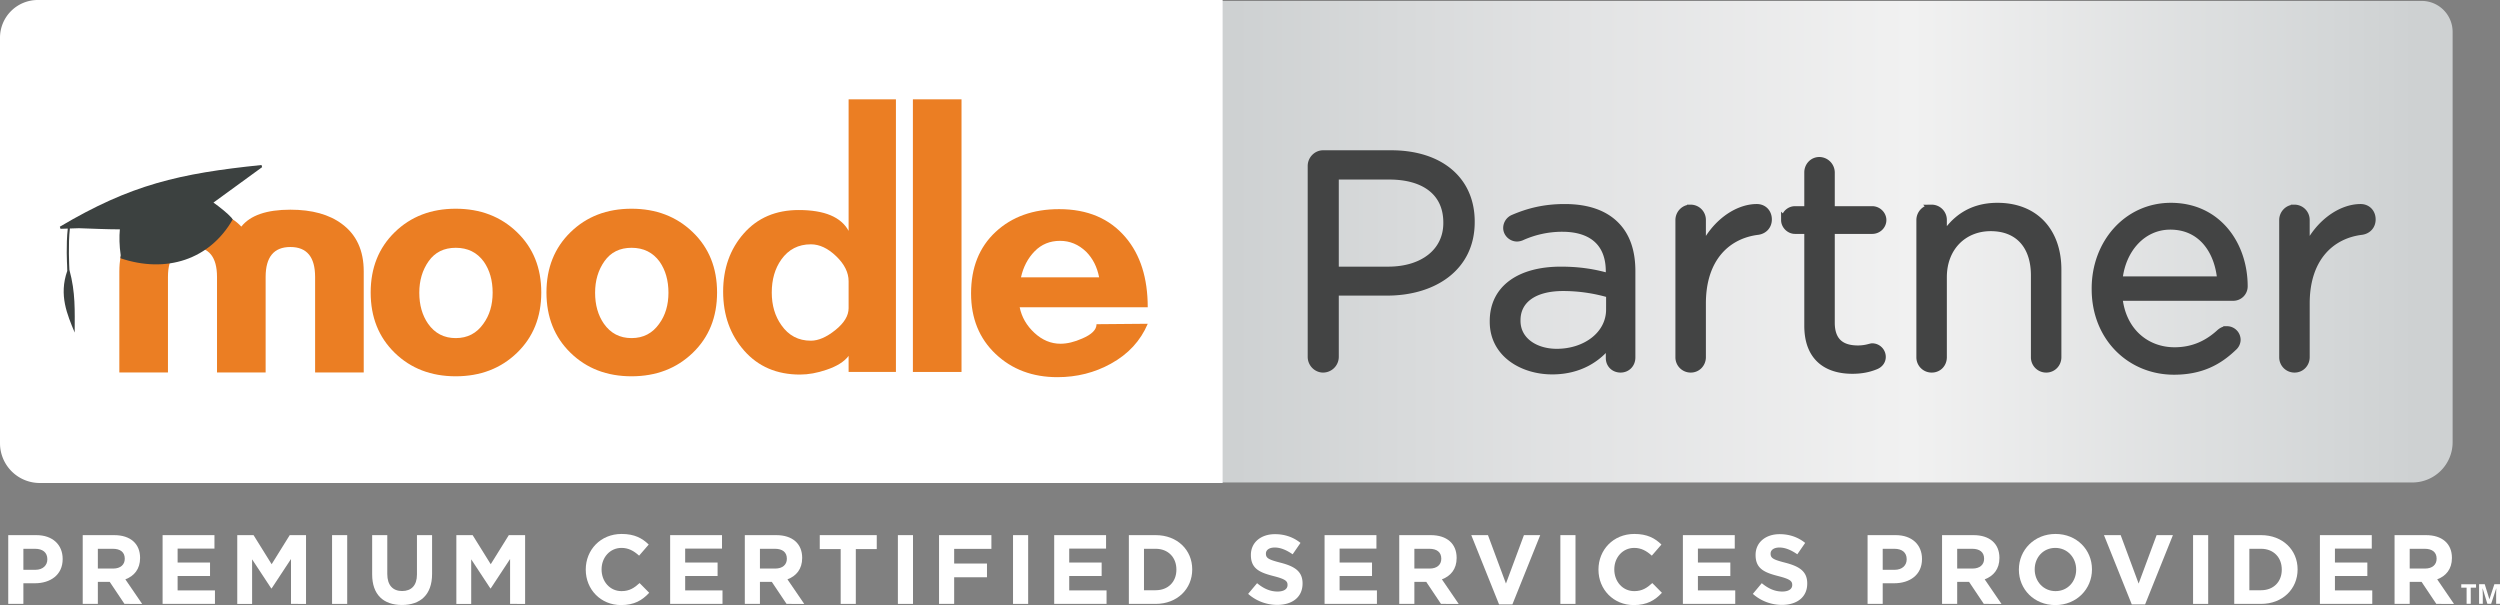
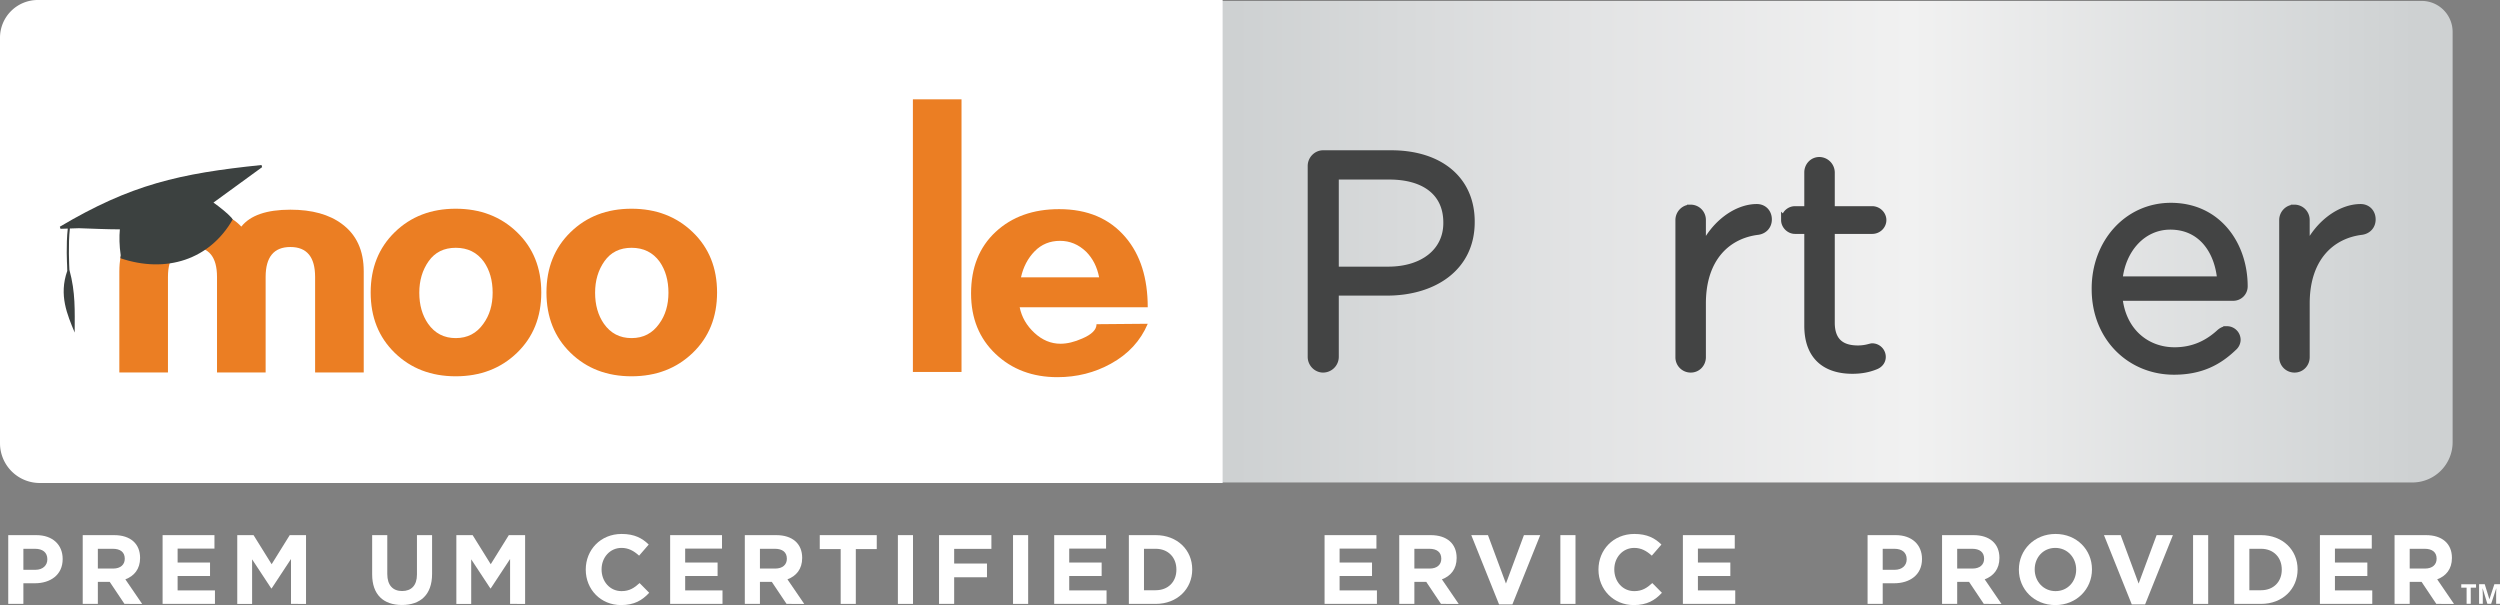
<svg xmlns="http://www.w3.org/2000/svg" id="Layer_1" data-name="Layer 1" viewBox="0 0 4679.12 1132.49">
  <rect x="0" y="0" width="4679.12" height="1132.49" fill="#808080" stroke="none" />
  <defs>
    <style>.cls-1{fill:url(#New_Gradient_Swatch_4);}.cls-2{fill:#fff;}.cls-3{fill:#434444;stroke:#434444;stroke-miterlimit:10;stroke-width:13.03px;}.cls-4{fill:#eb7e23;}.cls-5{fill:#3c4140;}</style>
    <linearGradient id="New_Gradient_Swatch_4" x1="2313.02" y1="499.35" x2="4616.67" y2="499.35" gradientUnits="userSpaceOnUse">
      <stop offset="0.01" stop-color="#ced1d2" />
      <stop offset="0.29" stop-color="#e2e3e4" />
      <stop offset="0.56" stop-color="#f1f1f1" />
      <stop offset="0.91" stop-color="#d3d6d7" />
      <stop offset="0.97" stop-color="#ced1d2" />
      <stop offset="1" stop-color="#ced1d2" />
      <stop offset="1" stop-color="#ced1d2" />
    </linearGradient>
  </defs>
  <path class="cls-1" d="M4541.37,950H2313V48.7H4558.73a57.94,57.94,0,0,1,57.94,57.94V874.7A75.3,75.3,0,0,1,4541.37,950Z" transform="translate(-26.23 -46.98)" />
  <path class="cls-2" d="M70.65,0H2288.31a0,0,0,0,1,0,0V904a0,0,0,0,1,0,0H74.46A74.46,74.46,0,0,1,0,829.56V70.65A70.65,70.65,0,0,1,70.65,0Z" />
  <path class="cls-3" d="M2480.29,357.63c0-12.57,10.3-22.87,22.3-22.87h127.48c90.32,0,149.78,48,149.78,126.91v1.14c0,86.33-72,130.92-157.21,130.92h-97.18V714.92a23,23,0,0,1-22.87,22.88c-12,0-22.3-10.3-22.3-22.88Zm144.07,194.94c66.31,0,109.76-35.44,109.76-88v-1.14c0-57.17-42.88-86.9-107.48-86.9H2525.46V552.57Z" transform="translate(-26.23 -46.98)" />
-   <path class="cls-3" d="M2821,649.18v-1.13c0-62.32,51.44-95.48,126.33-95.48,37.73,0,64.6,5.14,90.89,12.57V554.86c0-53.17-32.57-80.61-88-80.61a184.49,184.49,0,0,0-76.6,16.58,22.47,22.47,0,0,1-8,1.71c-10.3,0-19.44-8.57-19.44-18.86a20.18,20.18,0,0,1,12-18.3c29.16-12.57,58.88-20,96.62-20,41.73,0,73.74,10.87,95.46,32.59,20,20,30.31,48.59,30.31,86.32V716.07c0,12.58-9.15,21.73-21.16,21.73-12.58,0-21.16-9.15-21.16-20.59V690.35c-20.58,26.86-54.88,50.87-106.9,50.87C2876.42,741.22,2821,709.78,2821,649.18Zm217.8-22.87V597.73a308.22,308.22,0,0,0-86.9-12.58c-55.45,0-86.32,24-86.32,61.18v1.14c0,37.16,34.3,58.87,74.32,58.87C2994.18,706.34,3038.78,673.19,3038.78,626.31Z" transform="translate(-26.23 -46.98)" />
  <path class="cls-3" d="M3168.52,458.82c0-12,9.72-22.3,21.73-22.3a22,22,0,0,1,22.29,22.3v55.45c21.73-49.17,64.59-78.9,101.76-78.9,13.15,0,21.71,9.72,21.71,22.3,0,12-8,20.58-19.42,22.3-57.17,6.86-104.05,49.74-104.05,134.91V715.49c0,12-9.15,22.31-21.73,22.31a22,22,0,0,1-22.29-22.31Z" transform="translate(-26.23 -46.98)" />
  <path class="cls-3" d="M3409.74,656.61V478.25h-24c-10.28,0-19.43-9.15-19.43-19.43a19.64,19.64,0,0,1,19.43-19.44h24V369.64c0-12,9.15-22.3,21.73-22.3a22.7,22.7,0,0,1,22.29,22.3v69.74h76.6c10.87,0,20,9.15,20,19.44,0,10.86-9.14,19.43-20,19.43h-76.6V650.9c0,36,20,49.16,49.75,49.16,15.42,0,23.42-4,26.85-4a19,19,0,0,1,18.88,18.86c0,8-5.15,14.3-12.58,17.15-12.58,5.15-26.31,8-43.45,8C3445.76,740.08,3409.74,716.64,3409.74,656.61Z" transform="translate(-26.23 -46.98)" />
-   <path class="cls-3" d="M3619.52,458.82c0-12,9.71-22.3,21.72-22.3a22,22,0,0,1,22.3,22.3v32c19.44-32,50.3-57.74,101.18-57.74,71.45,0,113.19,48,113.19,118.33V715.49c0,12.58-9.71,22.31-21.73,22.31a22,22,0,0,1-22.29-22.31V562.29c0-54.88-29.72-89.18-81.75-89.18-50.87,0-88.6,37.15-88.6,92.61V715.49c0,12.58-9.15,22.31-21.73,22.31a22,22,0,0,1-22.29-22.31Z" transform="translate(-26.23 -46.98)" />
  <path class="cls-3" d="M4095.1,741.8c-81.17,0-147.48-62.31-147.48-153.79v-1.14c0-85.18,60-153.78,141.77-153.78,87.47,0,137.2,71.46,137.2,149.78A20.48,20.48,0,0,1,4206,603.45h-213.8c6.29,64,51.44,100,104,100,36.59,0,63.46-14.29,85.19-34.3,3.43-2.85,7.43-5.15,12.58-5.15a19.16,19.16,0,0,1,19.42,18.88,19,19,0,0,1-6.86,14.28C4178.57,724.07,4145.42,741.8,4095.1,741.8Zm87.47-170.93c-4.56-53.74-35.44-100.62-94.32-100.62-51.44,0-90.33,42.88-96,100.62Z" transform="translate(-26.23 -46.98)" />
  <path class="cls-3" d="M4298.6,458.82c0-12,9.71-22.3,21.73-22.3a22,22,0,0,1,22.29,22.3v55.45c21.72-49.17,64.59-78.9,101.76-78.9,13.15,0,21.71,9.72,21.71,22.3,0,12-8,20.58-19.43,22.3-57.16,6.86-104,49.74-104,134.91V715.49c0,12-9.15,22.31-21.73,22.31a22,22,0,0,1-22.29-22.31Z" transform="translate(-26.23 -46.98)" />
  <path class="cls-2" d="M91.49,1138.65H70v38.61H41.66v-128.7H94.24c30.71,0,49.28,18.2,49.28,44.49v.37C143.52,1123.2,120.35,1138.65,91.49,1138.65Zm23.35-45.05c0-12.68-8.83-19.48-23-19.48H70v39.34H92.41c14.15,0,22.43-8.46,22.43-19.49Z" transform="translate(-26.23 -46.98)" />
  <path class="cls-2" d="M259.19,1177.26l-27.58-41.19H209.37v41.19H181.05v-128.7h58.84c30.33,0,48.53,16,48.53,42.47v.37c0,20.77-11.21,33.83-27.57,39.89l31.44,46Zm.55-84.76c0-12.13-8.45-18.38-22.24-18.38H209.37v37h28.68c13.79,0,21.69-7.35,21.69-18.2Z" transform="translate(-26.23 -46.98)" />
  <path class="cls-2" d="M330.54,1177.26v-128.7h97.08v25.19H358.67v26.1h60.67V1125H358.67v27h69.87v25.19Z" transform="translate(-26.23 -46.98)" />
  <path class="cls-2" d="M570.87,1177.26v-84l-36.22,55h-.73l-35.85-54.42v83.47H470.3v-128.7h30.52L534.65,1103l33.83-54.42H599v128.7Z" transform="translate(-26.23 -46.98)" />
-   <path class="cls-2" d="M647.75,1177.26v-128.7h28.32v128.7Z" transform="translate(-26.23 -46.98)" />
+   <path class="cls-2" d="M647.75,1177.26v-128.7v128.7Z" transform="translate(-26.23 -46.98)" />
  <path class="cls-2" d="M778.49,1179.28c-34.57,0-55.71-19.3-55.71-57.18v-73.54h28.31v72.81c0,21,10.48,31.8,27.77,31.8s27.76-10.48,27.76-30.89v-73.72h28.31v72.62C834.93,1160.16,813.05,1179.28,778.49,1179.28Z" transform="translate(-26.23 -46.98)" />
  <path class="cls-2" d="M980.93,1177.26v-84l-36.22,55H944l-35.85-54.42v83.47H880.36v-128.7h30.52L944.71,1103l33.83-54.42h30.52v128.7Z" transform="translate(-26.23 -46.98)" />
  <path class="cls-2" d="M1188.55,1179.46c-37.88,0-66-29.23-66-66.18v-.37c0-36.59,27.58-66.56,67.11-66.56,24.27,0,38.79,8.09,50.74,19.86l-18,20.77c-9.93-9-20-14.52-32.91-14.52-21.7,0-37.33,18-37.33,40.08v.37c0,22.06,15.26,40.45,37.33,40.45,14.7,0,23.71-5.89,33.82-15.08l18,18.2C1228.08,1170.64,1213.37,1179.46,1188.55,1179.46Z" transform="translate(-26.23 -46.98)" />
  <path class="cls-2" d="M1280.5,1177.26v-128.7h97.08v25.19h-68.95v26.1h60.68V1125h-60.68v27h69.87v25.19Z" transform="translate(-26.23 -46.98)" />
  <path class="cls-2" d="M1498.39,1177.26l-27.58-41.19h-22.25v41.19h-28.31v-128.7h58.83c30.34,0,48.54,16,48.54,42.47v.37c0,20.77-11.21,33.83-27.58,39.89l31.44,46Zm.55-84.76c0-12.13-8.46-18.38-22.25-18.38h-28.13v37h28.68c13.79,0,21.7-7.35,21.7-18.2Z" transform="translate(-26.23 -46.98)" />
  <path class="cls-2" d="M1628,1074.67v102.59h-28.32V1074.67h-39.16v-26.11H1667.2v26.11Z" transform="translate(-26.23 -46.98)" />
  <path class="cls-2" d="M1706.74,1177.26v-128.7h28.31v128.7Z" transform="translate(-26.23 -46.98)" />
  <path class="cls-2" d="M1812.1,1074.3v27.39h61.41v25.74H1812.1v49.83h-28.31v-128.7h98v25.74Z" transform="translate(-26.23 -46.98)" />
  <path class="cls-2" d="M1922.26,1177.26v-128.7h28.32v128.7Z" transform="translate(-26.23 -46.98)" />
  <path class="cls-2" d="M1999.31,1177.26v-128.7h97.08v25.19h-68.95v26.1h60.68V1125h-60.68v27h69.87v25.19Z" transform="translate(-26.23 -46.98)" />
  <path class="cls-2" d="M2189.25,1177.26h-50.19v-128.7h50.19c40.45,0,68.4,27.76,68.4,64v.37C2257.65,1149.13,2229.7,1177.26,2189.25,1177.26Zm38.79-64.35c0-22.8-15.62-38.79-38.79-38.79h-21.88v77.58h21.88c23.17,0,38.79-15.63,38.79-38.42Z" transform="translate(-26.23 -46.98)" />
-   <path class="cls-2" d="M2416.91,1179.1a81.92,81.92,0,0,1-54.61-20.6l16.74-20c11.58,9.56,23.71,15.63,38.42,15.63,11.58,0,18.57-4.59,18.57-12.13v-.37c0-7.17-4.41-10.85-25.92-16.36-25.93-6.62-42.66-13.79-42.66-39.35v-.37c0-23.35,18.76-38.79,45.05-38.79,18.75,0,34.75,5.88,47.8,16.36l-14.71,21.33c-11.4-7.9-22.61-12.69-33.46-12.69s-16.55,5-16.55,11.22v.37c0,8.46,5.52,11.21,27.76,16.91,26.11,6.81,40.82,16.18,40.82,38.61v.37C2464.16,1164.76,2444.67,1179.1,2416.91,1179.1Z" transform="translate(-26.23 -46.98)" />
  <path class="cls-2" d="M2505.36,1177.26v-128.7h97.07v25.19h-68.94v26.1h60.67V1125h-60.67v27h69.86v25.19Z" transform="translate(-26.23 -46.98)" />
  <path class="cls-2" d="M2723.26,1177.26l-27.58-41.19h-22.25v41.19h-28.31v-128.7H2704c30.34,0,48.54,16,48.54,42.47v.37c0,20.77-11.22,33.83-27.58,39.89l31.44,46Zm.55-84.76c0-12.13-8.46-18.38-22.25-18.38h-28.13v37h28.68c13.79,0,21.7-7.35,21.7-18.2Z" transform="translate(-26.23 -46.98)" />
  <path class="cls-2" d="M2856.93,1178.18h-25l-52-129.62h31.25l33.65,90.64,33.65-90.64H2909Z" transform="translate(-26.23 -46.98)" />
  <path class="cls-2" d="M2946.69,1177.26v-128.7H2975v128.7Z" transform="translate(-26.23 -46.98)" />
  <path class="cls-2" d="M3084,1179.46c-37.87,0-66-29.23-66-66.18v-.37c0-36.59,27.58-66.56,67.1-66.56,24.27,0,38.8,8.09,50.75,19.86l-18,20.77c-9.93-9-20-14.52-32.91-14.52-21.69,0-37.32,18-37.32,40.08v.37c0,22.06,15.26,40.45,37.32,40.45,14.71,0,23.72-5.89,33.83-15.08l18,18.2C3123.57,1170.64,3108.86,1179.46,3084,1179.46Z" transform="translate(-26.23 -46.98)" />
  <path class="cls-2" d="M3176,1177.26v-128.7h97.08v25.19h-68.95v26.1h60.68V1125h-60.68v27H3274v25.19Z" transform="translate(-26.23 -46.98)" />
-   <path class="cls-2" d="M3361.52,1179.1a81.9,81.9,0,0,1-54.6-20.6l16.73-20c11.58,9.56,23.72,15.63,38.43,15.63,11.58,0,18.56-4.59,18.56-12.13v-.37c0-7.17-4.41-10.85-25.92-16.36-25.92-6.62-42.65-13.79-42.65-39.35v-.37c0-23.35,18.75-38.79,45-38.79,18.75,0,34.75,5.88,47.8,16.36l-14.7,21.33c-11.4-7.9-22.62-12.69-33.47-12.69s-16.54,5-16.54,11.22v.37c0,8.46,5.51,11.21,27.76,16.91,26.11,6.81,40.81,16.18,40.81,38.61v.37C3408.77,1164.76,3389.29,1179.1,3361.52,1179.1Z" transform="translate(-26.23 -46.98)" />
  <path class="cls-2" d="M3571.52,1138.65H3550v38.61h-28.32v-128.7h52.58c30.71,0,49.28,18.2,49.28,44.49v.37C3623.55,1123.2,3600.38,1138.65,3571.52,1138.65Zm23.35-45.05c0-12.68-8.83-19.48-23-19.48H3550v39.34h22.43c14.15,0,22.43-8.46,22.43-19.49Z" transform="translate(-26.23 -46.98)" />
  <path class="cls-2" d="M3739.22,1177.26l-27.58-41.19H3689.4v41.19h-28.32v-128.7h58.84c30.33,0,48.54,16,48.54,42.47v.37c0,20.77-11.22,33.83-27.58,39.89l31.44,46Zm.55-84.76c0-12.13-8.45-18.38-22.24-18.38H3689.4v37h28.68c13.79,0,21.69-7.35,21.69-18.2Z" transform="translate(-26.23 -46.98)" />
  <path class="cls-2" d="M3873.08,1179.46c-39.71,0-68.21-29.6-68.21-66.18v-.37c0-36.59,28.87-66.56,68.58-66.56s68.21,29.6,68.21,66.19v.37C3941.66,1149.5,3912.8,1179.46,3873.08,1179.46Zm39-66.55c0-22.06-16.18-40.45-39-40.45s-38.61,18-38.61,40.08v.37c0,22.06,16.18,40.45,39,40.45s38.61-18,38.61-40.08Z" transform="translate(-26.23 -46.98)" />
  <path class="cls-2" d="M4041.13,1178.18h-25l-52-129.62h31.26L4029,1139.2l33.65-90.64h30.52Z" transform="translate(-26.23 -46.98)" />
  <path class="cls-2" d="M4130.88,1177.26v-128.7h28.31v128.7Z" transform="translate(-26.23 -46.98)" />
  <path class="cls-2" d="M4258.12,1177.26h-50.19v-128.7h50.19c40.45,0,68.4,27.76,68.4,64v.37C4326.52,1149.13,4298.57,1177.26,4258.12,1177.26Zm38.79-64.35c0-22.8-15.62-38.79-38.79-38.79h-21.88v77.58h21.88c23.17,0,38.79-15.63,38.79-38.42Z" transform="translate(-26.23 -46.98)" />
  <path class="cls-2" d="M4368.28,1177.26v-128.7h97.08v25.19h-68.95v26.1h60.67V1125h-60.67v27h69.87v25.19Z" transform="translate(-26.23 -46.98)" />
  <path class="cls-2" d="M4586.16,1177.26l-27.57-41.19h-22.25v41.19H4508v-128.7h58.83c30.34,0,48.54,16,48.54,42.47v.37c0,20.77-11.22,33.83-27.58,39.89l31.44,46Zm.56-84.76c0-12.13-8.46-18.38-22.25-18.38h-28.13v37H4565c13.79,0,21.7-7.35,21.7-18.2Z" transform="translate(-26.23 -46.98)" />
  <path class="cls-4" d="M1934.71,622.08q5.67,27.64,27.64,47.95t48.76,20.3q18.66,0,40.61-9.74,26.84-11.39,26.82-26.82l95.88-.82q-20.31,48-69.07,74.76-45.51,25.17-99.93,25.19-69.89,0-115.8-43.47t-45.9-113.35q0-72.3,45.9-115t119-42.66q79.62,0,124.31,52.81,41.45,48.75,41.45,130.81ZM2083.41,566q-5.7-29.25-24.36-47.93-21.17-20.31-48.76-20.31-28.47,0-47.54,19.49T1937.16,566Z" transform="translate(-26.23 -46.98)" />
  <path class="cls-4" d="M1734.85,743.15V232.89h91V743.15Z" transform="translate(-26.23 -46.98)" />
-   <path class="cls-4" d="M1614.53,743.15V713.09q-12.21,16.23-41.44,26-26,8.94-49.57,8.94-65,0-104.4-44.69t-39.42-110.5q0-65,38.61-108.87t102.78-43.88q72.29,0,93.44,39V232.89h88.56V743.15Zm0-169.81q0-24.37-23.17-46.73t-47.52-22.36q-34.93,0-55.25,28.45-17.88,25.21-17.88,61.74,0,35.77,17.88,60.95,20.31,29.26,55.25,29.25,21.11,0,45.9-19.9t24.79-41Z" transform="translate(-26.23 -46.98)" />
  <path class="cls-4" d="M1208.29,751.27q-69.09,0-114.16-43.88T1049,594.44q0-69,45.11-112.92t114.16-43.88q69,0,114.56,43.88t45.5,112.92q0,69.1-45.5,112.95T1208.29,751.27Zm0-240.51q-32.91,0-50.59,24.91t-17.65,59.2q0,34.27,16.43,58,18.91,26.94,51.81,26.92t51.79-26.92q17.26-23.67,17.26-58t-16.43-58Q1242,510.77,1208.29,510.76Z" transform="translate(-26.23 -46.98)" />
  <path class="cls-4" d="M879.23,751.27q-69.06,0-114.16-43.88T720,594.44q0-69,45.09-112.92t114.16-43.88q69,0,114.57,43.88t45.49,112.92q0,69.1-45.49,112.95T879.23,751.27Zm0-240.51q-32.9,0-50.59,24.91T811,594.87q0,34.27,16.43,58,18.92,26.94,51.83,26.92T931,652.84q17.26-23.67,17.28-58t-16.45-58Q912.94,510.77,879.23,510.76Z" transform="translate(-26.23 -46.98)" />
  <path class="cls-4" d="M616,744.09V565.35q0-56.06-46.29-56.06t-46.31,56.06V744.09h-91V565.35q0-56.06-45.52-56.06-46.31,0-46.29,56.06V744.09h-91V554.8q0-58.5,40.62-88.55,35.74-26.81,96.67-26.82,61.76,0,91,31.68,25.17-31.68,91.81-31.68,60.93,0,96.66,26.82Q707,496.29,707,554.8V744.09Z" transform="translate(-26.23 -46.98)" />
  <path class="cls-5" d="M425.74,426.14l91.11-66.32-1.17-4c-154.18,15.89-244.45,36.6-377.45,115.45l1.2,3.94,13.66-.43c-3.52,30.26-1.29,68.18-1.26,68.66l.3,10.59c-16.1,45.58.11,82,13.87,115.39.09-41.22,1.76-74.79-9.87-117.46-.33-6.25-2.41-49.2.9-77.31l17-.54c25.28.87,51.37,2.07,76.55,2.16-1.31,13.76-1.08,29.59,1.57,48.7h0l-.6,5.3c85.87,29.09,167.4,2.53,210.27-72.6l-2.53-3.45C452.28,446.36,438,434.83,425.74,426.14Z" transform="translate(-26.23 -46.98)" />
  <path class="cls-2" d="M4650.62,1177.1h-7.77v-30.17h-10v-6.46h27.66v6.46h-9.94Z" transform="translate(-26.23 -46.98)" />
  <path class="cls-2" d="M4681.7,1177.1l-8.81-28.74h-.23q.48,8.78.48,11.7v17h-6.94v-36.63h10.57l8.67,28h.15l9.19-28h10.57v36.63h-7.24v-17.34c0-.82,0-1.76,0-2.83s.14-3.91.34-8.52h-.23l-9.44,28.69Z" transform="translate(-26.23 -46.98)" />
</svg>